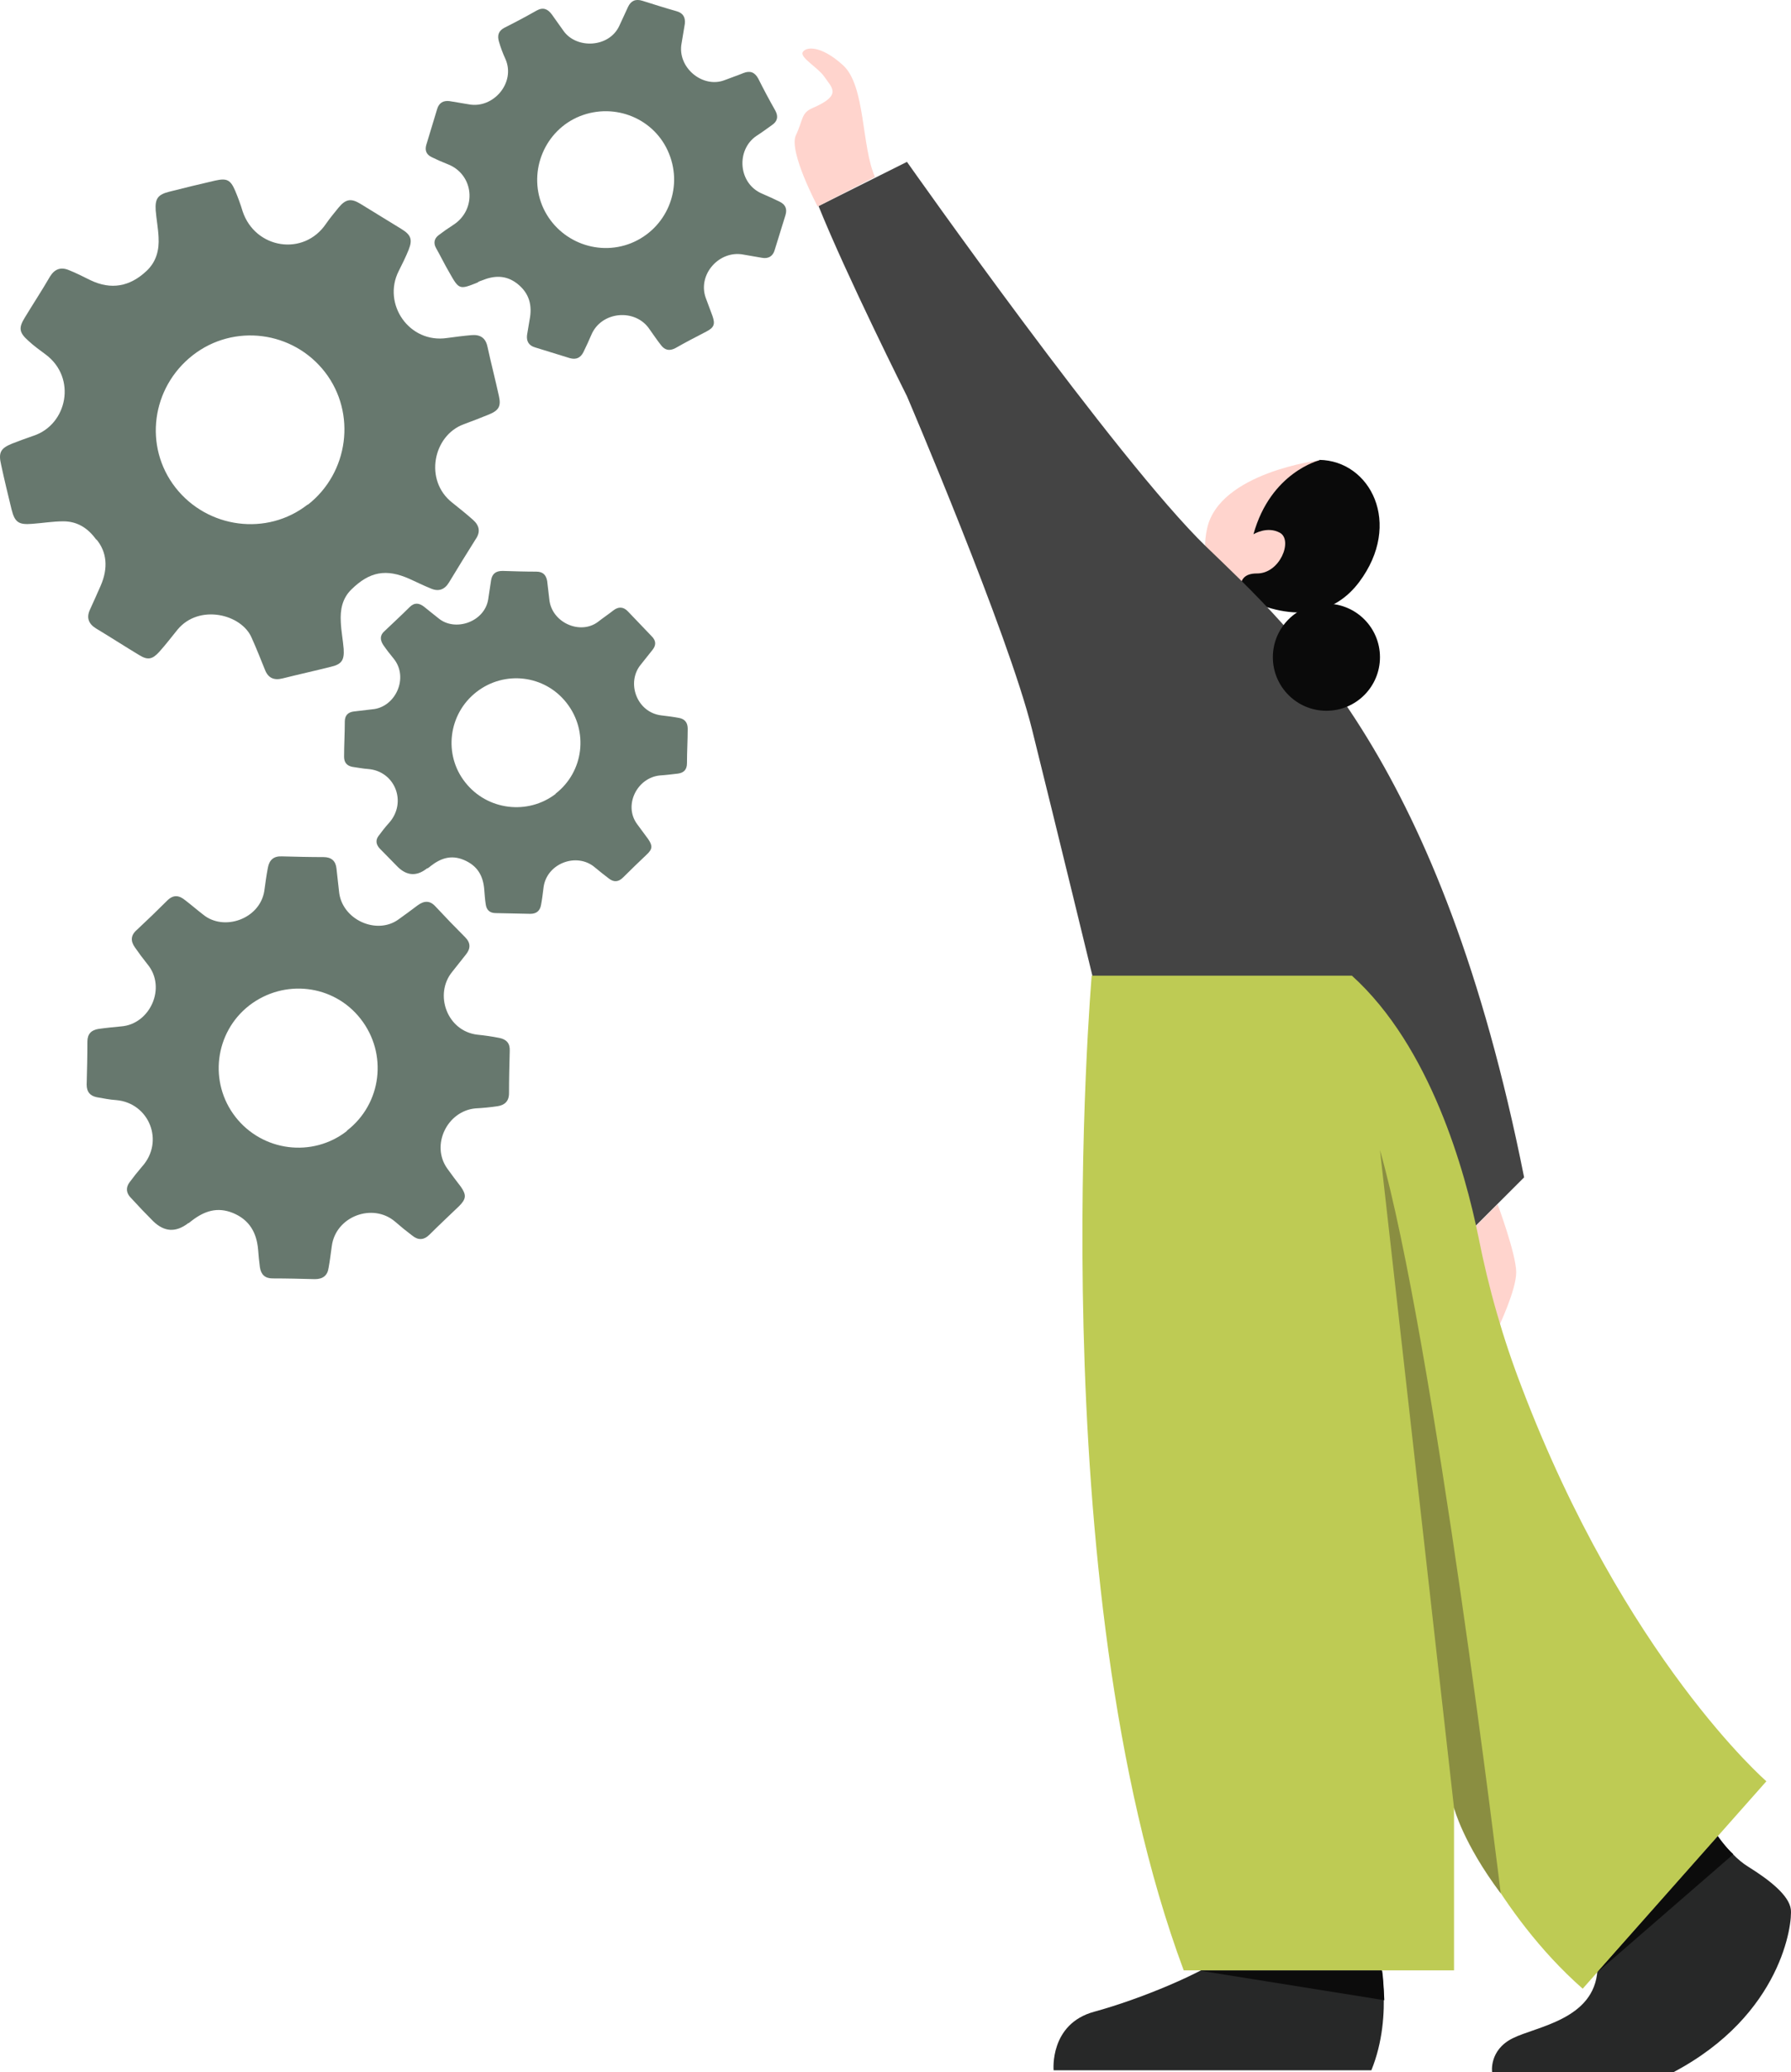
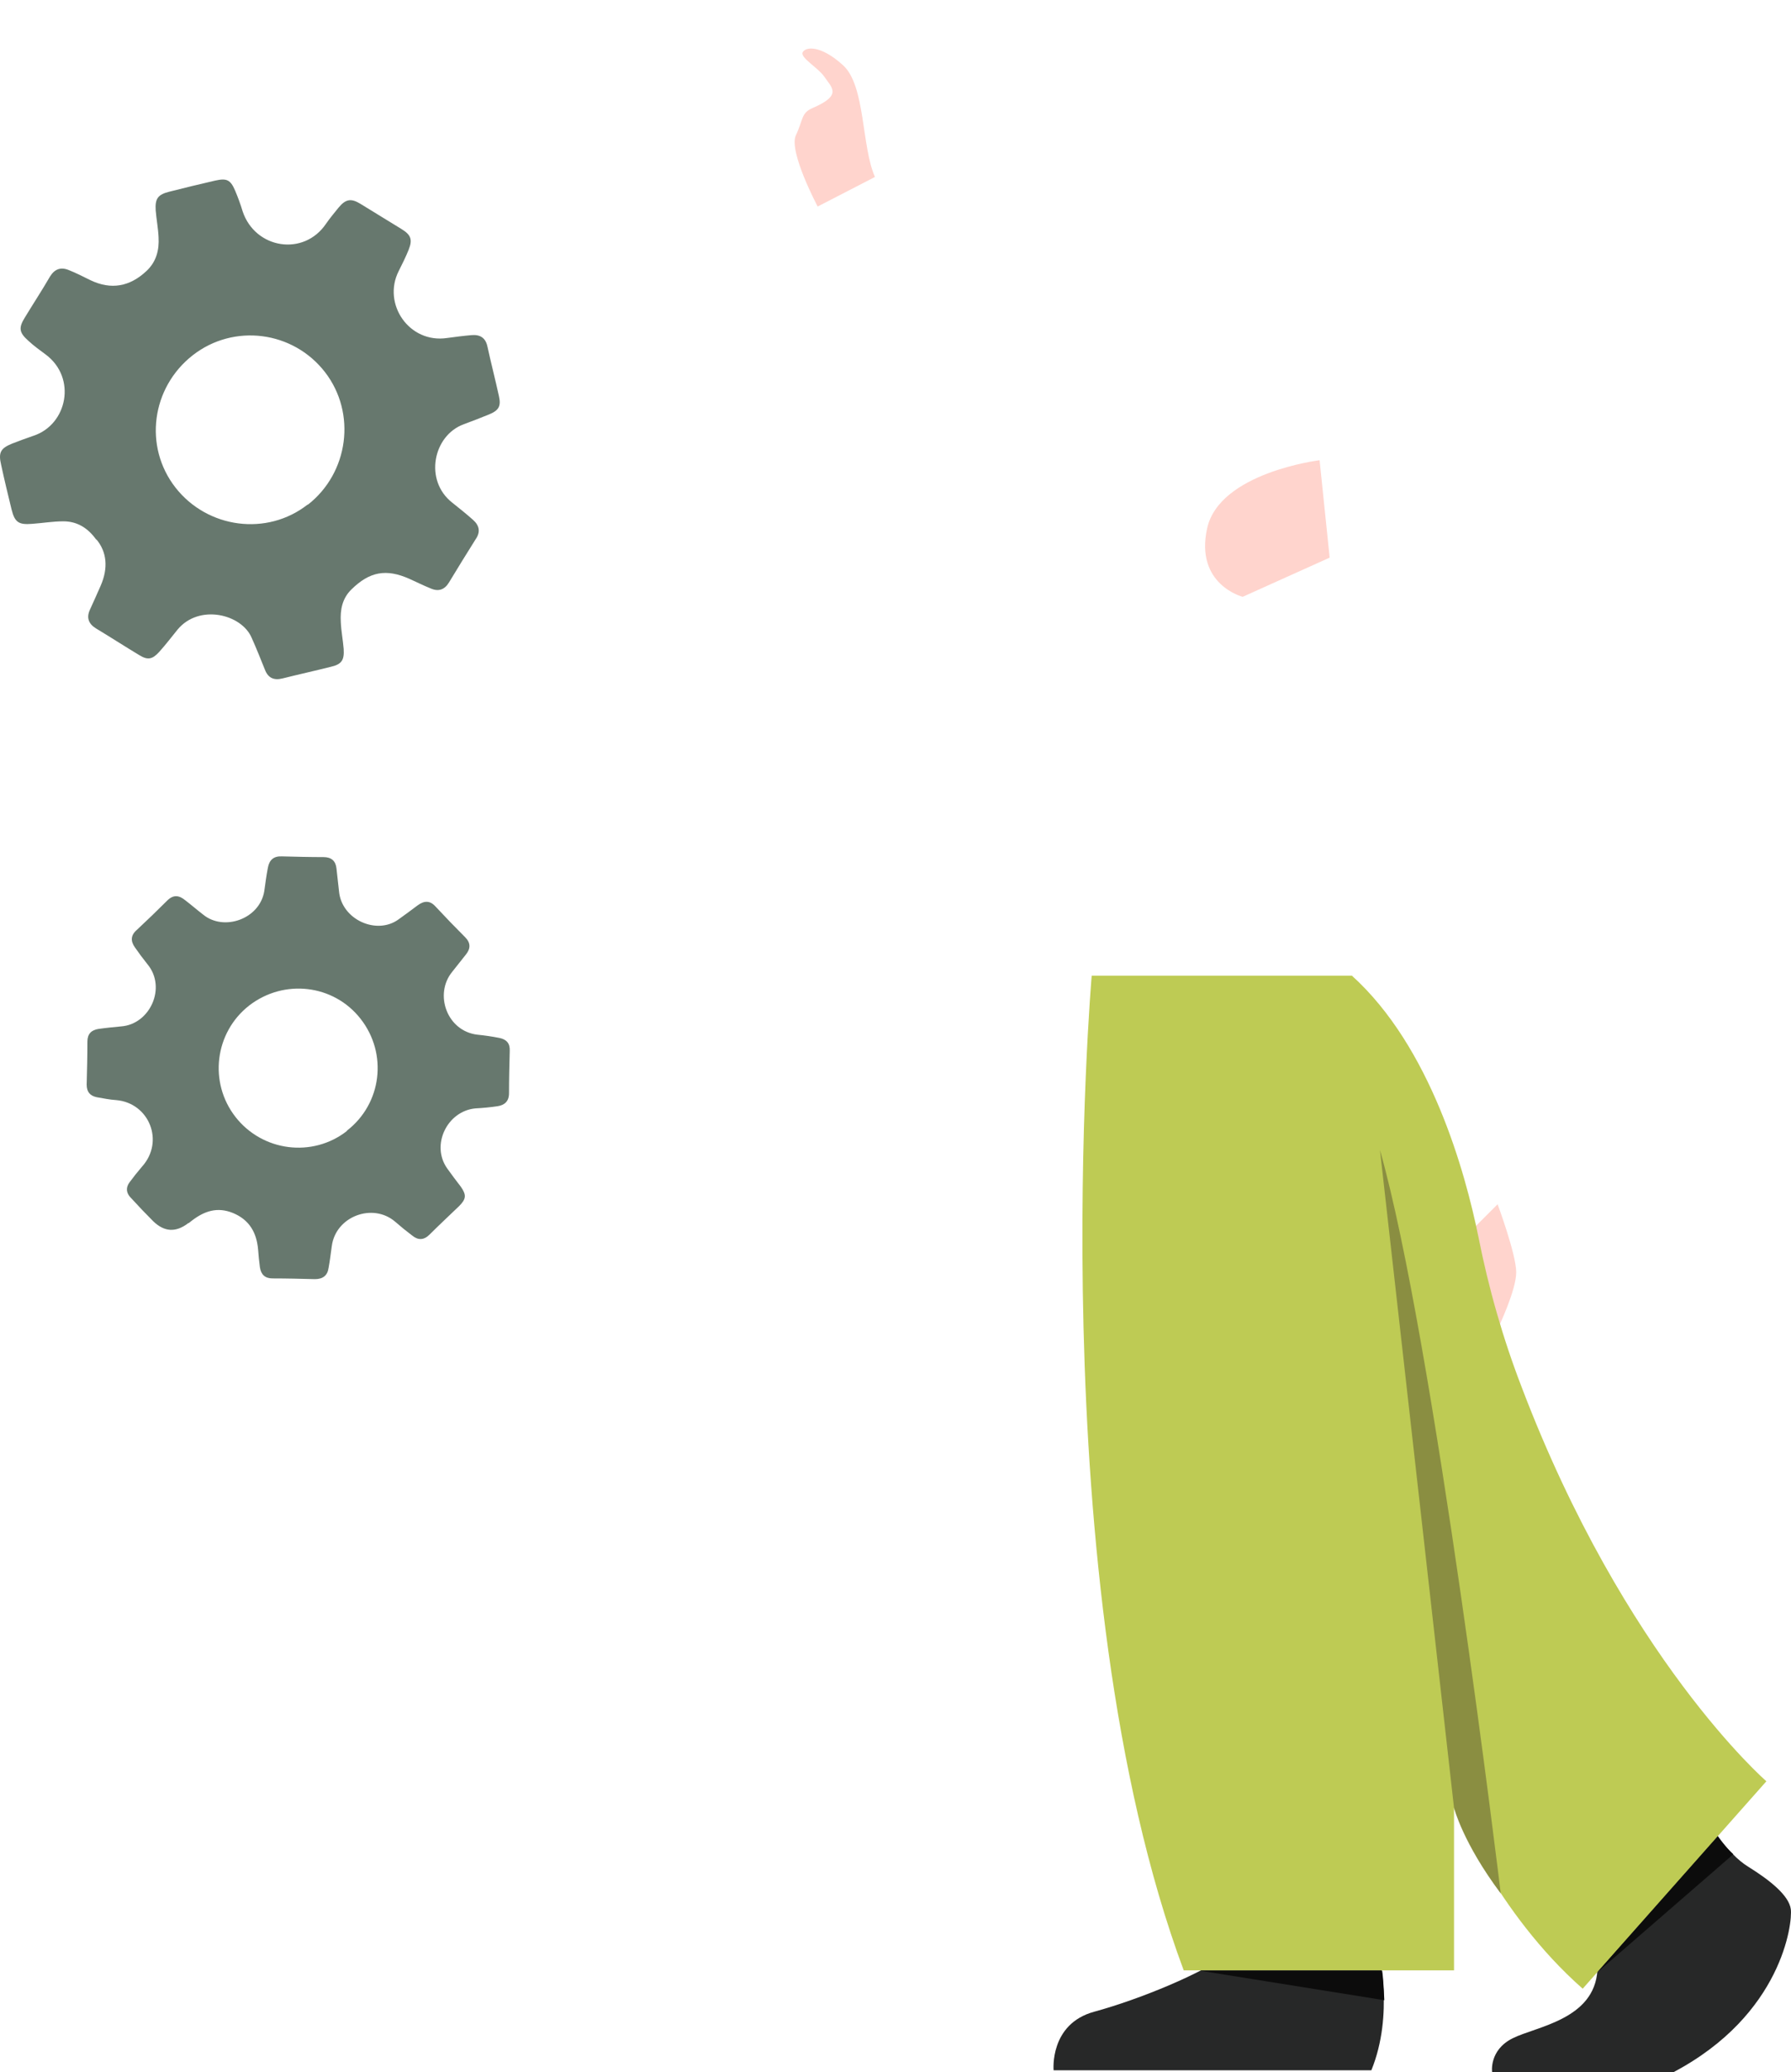
<svg xmlns="http://www.w3.org/2000/svg" id="Layer_1" data-name="Layer 1" viewBox="0 0 1385.47 1602.8">
  <defs>
    <style>      .cls-1 {        fill: #ffd4cd;      }      .cls-1, .cls-2, .cls-3, .cls-4, .cls-5, .cls-6, .cls-7, .cls-8 {        stroke-width: 0px;      }      .cls-2 {        fill: #becb54;      }      .cls-3 {        fill: #272828;      }      .cls-4 {        fill: #8a8e41;      }      .cls-5 {        fill: #67786e;      }      .cls-6 {        fill: #444;      }      .cls-7 {        fill: #0a0a0a;      }      .cls-8 {        fill: #0c0c0c;      }    </style>
  </defs>
  <path class="cls-5" d="M74.85,417.99c-6.95-10.01-15.57-14.74-25.86-14.74-8.06,0-16.13,1.39-24.19,1.95-10.29.83-13.35-1.11-15.85-11.12-2.78-11.4-5.56-22.8-8.06-34.48-2.22-9.45-.56-12.79,8.34-16.41,5.56-2.22,11.12-4.17,16.68-6.12,26.14-8.62,33.64-44.77,9.45-62.84-4.45-3.34-9.18-6.67-13.35-10.57-7.23-6.4-7.79-10.01-2.78-18.07,6.4-10.57,13.35-21.13,19.46-31.7,3.61-5.84,8.34-7.51,14.46-5.01,5.56,2.22,11.12,5.01,16.68,7.79,16.13,7.79,30.59,5.01,43.38-6.95,7.79-7.23,10.01-16.41,9.45-26.14-.28-6.95-1.67-13.9-2.22-20.85-.56-9.18,1.67-12.23,10.57-14.46,11.96-3.06,23.63-5.84,35.59-8.62,8.9-1.95,11.68-.56,15.29,7.79,2.22,5.28,4.17,10.57,5.84,16.13,9.73,28.92,47.27,35.04,64.51,9.45,3.06-4.45,6.4-8.34,9.73-12.51,5.56-6.67,9.73-7.23,16.96-2.78,10.57,6.4,21.13,13.07,31.7,19.46,7.23,4.45,8.62,8.06,5.56,15.85-2.22,5.56-5,11.12-7.79,16.68-12.79,25.3,8.06,56.17,37.54,51.72,6.12-.83,12.51-1.67,18.91-2.22,6.67-.56,10.84,2.22,12.23,8.9,2.78,12.79,6.12,25.58,8.9,38.37,1.67,7.51,0,10.84-7.23,13.9-6.67,2.78-13.35,5.28-20.02,7.79-23.63,8.62-30.86,43.38-8.9,60.62,5.56,4.45,10.84,8.62,16.13,13.35,5,4.45,5.84,9.45,1.95,15.02-6.95,11.12-13.9,22.24-20.58,33.37-3.34,5.56-8.06,7.23-13.9,4.73-5.56-2.22-11.12-5.01-16.68-7.51-18.07-8.06-30.86-5.56-44.77,8.06-7.23,6.95-8.9,15.85-8.34,25.3.28,6.95,1.67,13.9,2.22,20.85.56,8.9-1.67,11.96-10.29,13.9-12.23,3.06-24.75,5.84-36.98,8.9-6.67,1.67-11.12-.28-13.62-6.67-3.34-8.34-6.67-16.68-10.29-24.75-7.79-18.35-40.6-26.42-57.28-6.4-4.73,5.84-9.18,11.68-14.18,17.24-5.28,5.84-8.9,6.67-15.57,2.5-11.12-6.67-22.24-13.9-33.37-20.58-5.84-3.61-7.51-8.34-4.73-14.46s5.56-12.23,8.34-18.63c5.84-13.35,5-26.14-3.61-36.15h0l.56,1.11h0ZM238.07,390.47c31.7-24.75,37.82-70.9,13.35-102.6-24.75-31.98-70.63-37.82-102.33-13.07-31.98,25.03-38.09,70.63-13.35,102.33,24.75,31.7,70.9,37.82,102.33,13.07h0v.28Z" />
  <path class="cls-5" d="M145.76,946.02c-9.73,7.51-18.63,6.95-27.25-1.39-5.84-5.84-11.68-11.96-17.24-18.07-3.61-3.61-4.17-7.79-1.11-11.96s6.4-8.34,9.73-12.23c17.52-19.46,5.56-49.22-20.02-51.44-5-.28-10.01-1.39-15.02-2.22-5.28-1.11-7.79-4.17-7.79-9.73.28-11.12.56-22.24.56-33.37,0-5.84,3.06-8.9,8.62-9.73,5.84-.83,11.68-1.39,17.52-1.95,22.24-1.67,35.31-30.03,20.3-48.1-3.34-4.17-6.67-8.62-9.73-13.07-3.34-4.73-3.34-9.18,1.39-13.35,8.06-7.51,15.85-15.02,23.63-22.8,4.73-4.73,9.18-4.17,13.9-.28,4.73,3.61,9.18,7.51,13.9,11.12,15.85,13.07,43.66,3.61,47.27-18.07.83-6.12,1.67-12.23,2.78-18.07,1.11-6.12,4.45-9.18,10.84-8.9,10.57.28,21.41.56,32.25.56,6.12,0,9.45,3.06,10.01,8.9s1.39,11.68,1.95,17.52c1.95,21.97,29.2,34.2,46.16,21.69,5-3.61,10.01-7.23,14.74-10.84,5-3.61,9.45-3.89,13.9,1.11,7.51,8.06,15.02,15.85,22.8,23.63,4.45,4.45,4.17,8.9.56,13.35-3.61,4.45-6.95,8.9-10.57,13.35-14.18,17.24-4.17,45.88,19.46,48.66,5.56.56,11.4,1.39,16.96,2.5s8.34,4.17,8.06,10.01c-.28,10.84-.56,21.97-.56,32.81,0,6.12-3.34,9.18-8.9,10.01-5.56.83-11.4,1.39-16.96,1.67-21.97,1.95-34.76,28.36-21.97,46.44,3.34,4.73,6.95,9.45,10.57,14.18,4.45,6.4,4.17,9.45-1.39,15.02-7.51,7.23-15.29,14.46-22.8,21.97-4.45,4.45-8.9,4.45-13.35.83-4.45-3.34-8.9-6.95-13.35-10.84-17.24-14.74-45.88-4.17-48.94,18.91-.83,5.56-1.39,11.12-2.5,16.96-.83,5.84-4.45,8.62-10.57,8.62-10.84-.28-21.97-.56-32.81-.56-5.84,0-8.9-3.06-9.73-8.62-.56-4.45-1.11-9.18-1.39-13.62-1.11-13.07-6.67-23.08-19.46-28.36-12.23-5-22.24-1.39-31.7,5.84-.83.56-1.67,1.39-2.5,1.95h-.28,0ZM268.38,874.56c26.97-20.85,31.7-59.5,10.57-86.48-20.85-26.69-59.23-31.14-86.2-10.29-26.69,20.85-31.42,59.5-10.57,86.2,20.85,26.69,59.5,31.7,86.2,10.84h0v-.28h0Z" />
-   <path class="cls-5" d="M330.11,671.86c-7.79,6.12-15.29,5.56-22.24-1.11-4.73-4.73-9.45-9.73-14.18-14.46-2.78-3.06-3.34-6.4-.83-9.73s5-6.67,8.06-10.01c14.18-15.85,4.73-40.04-16.13-41.71-4.17-.28-8.06-1.11-12.23-1.67-4.17-.83-6.4-3.34-6.4-7.79,0-9.18.56-18.07.56-27.25,0-4.73,2.5-7.23,6.95-7.79,4.73-.56,9.45-1.11,14.18-1.67,18.07-1.39,28.64-24.47,16.68-39.21-2.78-3.34-5.56-6.95-8.06-10.57-2.5-3.89-2.78-7.51,1.11-10.84,6.4-6.12,13.07-12.23,19.19-18.35,3.89-3.89,7.51-3.34,11.4-.28,3.89,3.06,7.51,6.12,11.12,8.9,12.79,10.57,35.59,2.78,38.37-14.74.83-5.01,1.39-9.73,2.22-14.74.83-5.01,3.61-7.23,8.9-7.23,8.62.28,17.52.56,26.14.56,5,0,7.51,2.5,8.34,7.23.56,4.73,1.11,9.45,1.67,14.18,1.67,17.8,23.63,27.81,37.54,17.52,3.89-3.06,8.06-5.84,11.96-8.9,3.89-3.06,7.79-3.06,11.4.83,6.12,6.4,12.23,12.79,18.35,19.19,3.61,3.61,3.34,7.23.28,10.84-2.78,3.61-5.84,7.23-8.62,10.84-11.68,13.9-3.34,37.26,15.85,39.48,4.73.56,9.18,1.11,13.62,1.95s6.67,3.61,6.67,8.34c0,8.9-.56,17.8-.56,26.69,0,5.01-2.5,7.51-7.23,8.06s-9.18,1.11-13.62,1.39c-17.8,1.67-28.36,23.08-17.8,37.54,2.78,3.89,5.84,7.79,8.62,11.68,3.61,5.28,3.34,7.79-1.11,11.96-6.12,5.84-12.23,11.68-18.35,17.8-3.61,3.61-7.23,3.61-10.84.83s-7.23-5.56-10.84-8.62c-13.9-11.96-37.26-3.34-39.76,15.29-.56,4.45-1.11,9.18-1.95,13.62-.83,4.73-3.61,6.95-8.34,6.95-8.9-.28-17.8-.28-26.69-.56-4.73,0-7.23-2.5-7.79-6.95-.56-3.61-.83-7.51-1.11-11.12-.83-10.84-5.28-18.63-15.85-23.08-10.01-4.17-18.07-1.11-25.58,4.73-.56.56-1.39,1.11-2.22,1.67h0l-.83.28h0ZM429.65,614.02c21.97-16.96,25.86-48.38,8.62-70.35-16.96-21.69-48.1-25.3-69.79-8.34-21.69,16.96-25.58,48.38-8.62,69.79,16.96,21.69,48.38,25.58,70.07,8.9h-.28Z" />
-   <path class="cls-5" d="M369.87,218.35c-14.46,5.84-14.74,5.84-22.24-7.51-3.61-6.12-6.67-12.51-10.29-18.91-2.22-3.89-1.39-7.51,1.95-10.01,3.61-2.78,7.23-5.28,11.12-7.79,18.91-11.96,16.41-39.48-4.45-47.27-4.17-1.67-8.06-3.34-11.96-5.28-4.17-1.95-5.56-5.28-4.17-9.73,2.78-9.18,5.56-18.35,8.34-27.53,1.39-4.73,4.73-6.67,9.45-6.12,5,.83,10.01,1.67,15.02,2.5,18.91,3.61,36.43-16.68,28.36-35.04-1.95-4.17-3.61-8.62-5-13.35s-.56-8.34,4.17-10.84c8.34-4.17,16.68-8.62,25.03-13.35,5-2.78,8.62-1.11,11.68,3.06,3.06,4.17,5.84,8.34,8.9,12.51,10.01,14.46,35.59,13.35,43.38-3.89,2.22-4.73,4.45-9.73,6.67-14.46,2.22-4.73,5.84-6.4,11.12-4.73,8.9,2.78,17.52,5.56,26.42,8.06,5.01,1.39,6.95,4.73,6.4,9.73-.83,5.01-1.67,10.01-2.5,15.02-3.61,18.63,16.13,35.04,33.09,28.64,5.01-1.95,10.01-3.61,14.74-5.56,5.01-1.95,8.62-.83,11.4,4.17,4.17,8.34,8.62,16.68,13.35,25.03,2.5,4.73,1.39,8.34-2.78,11.12-3.89,2.78-8.06,5.84-11.96,8.34-15.85,10.84-14.18,36.98,4.73,44.77,4.45,1.95,8.9,3.89,13.35,6.12,4.45,2.22,5.84,5.56,4.45,10.29-2.78,8.9-5.56,18.07-8.34,26.97-1.39,5.01-5.01,6.95-9.73,6.12s-9.73-1.67-14.46-2.5c-18.63-3.61-35.59,15.29-29.2,33.37,1.67,4.73,3.61,9.45,5.28,14.18,2.22,6.4,1.11,8.9-4.73,11.96-8.06,4.17-16.13,8.34-23.91,12.79-4.73,2.5-8.34,1.67-11.4-2.5-3.06-3.89-5.84-8.06-8.62-11.96-10.84-16.41-37.26-14.18-45.05,4.17-1.95,4.45-3.89,8.9-6.12,13.35s-5.56,6.12-10.57,4.73c-8.9-2.78-18.07-5.56-26.97-8.34-4.73-1.39-6.67-4.73-6.12-9.45.56-3.89,1.39-7.79,1.95-11.68,2.22-11.12,0-20.58-9.45-28.08-8.9-6.95-18.07-6.4-27.53-2.5-.83.28-1.67.56-2.78,1.11h0v.28h0ZM488.32,188.04c27.25-11.12,40.32-41.99,29.2-69.24-10.84-26.97-41.71-39.76-68.96-28.92-26.97,10.84-40.04,41.99-29.2,68.96,11.12,26.97,41.99,40.04,68.96,29.2Z" />
  <path class="cls-1" d="M1020.8,355.99s-77.58,9.45-87.03,52.83c-9.45,43.38,27.53,52.83,27.53,52.83l67.29-30.31-7.79-75.35h0Z" />
-   <path class="cls-7" d="M1020.8,355.99s-37.82,9.18-51.16,57.28c0,0,10.57-6.67,20.58-1.11,10.01,5.84,0,31.7-18.07,31.42-18.07,0-11.12,17.8-11.12,17.8,0,0,56.17,34.2,90.37-11.12,33.92-45.32,8.62-93.98-30.86-94.54h0l.28.28h0Z" />
-   <path class="cls-6" d="M846.74,761.67s-28.36-116.78-48.38-197.42c-18.63-75.08-96.76-257.76-96.76-257.76,0,0-46.44-92.59-68.4-147.09l68.4-34.2s162.66,231.07,231.34,297.52c68.68,66.46,181.85,165.72,246.08,487.99l-38.37,38.37s-30.31-116.78-90.65-189.36l-203.54,1.95h.28Z" />
-   <circle class="cls-7" cx="1026.08" cy="508.36" r="41.43" />
  <path class="cls-1" d="M1158.44,931.29s14.46,38.93,14.46,52.83-13.62,42.26-13.62,42.26l-18.35-77.3,17.8-17.8h-.28Z" />
  <path class="cls-1" d="M632.63,159.96s-22.8-42.82-16.96-55.33c5.84-12.23,3.89-17.24,13.07-21.13,23.08-10.01,14.74-15.57,8.9-24.19-4.73-6.95-18.91-14.74-16.68-18.91,2.22-4.17,13.62-5.84,31.14,10.01,17.52,15.85,14.18,62.84,24.75,86.48l-44.21,22.8h0v.28h0Z" />
  <path class="cls-3" d="M1066.4,1510.48s12.23,47.27-5.56,90.92h-245.8s-3.34-35.87,31.42-45.32c34.76-9.45,84.25-29.75,104.55-45.32h115.67l-.28-.28h0Z" />
  <path class="cls-3" d="M1321.1,1408.71s14.46,25.03,31.42,35.31c16.96,10.57,31.42,22.24,32.81,32.81s-6.67,81.47-90.65,125.96h-140.42s-2.5-16.96,15.85-26.14c18.35-9.18,63.12-14.46,65.62-52.55l85.36-115.39h0Z" />
  <path class="cls-2" d="M844.51,754.72s-40.6,469.08,71.18,769.38h209.1v-125.96s32.53,81.19,99.54,140.14l142.09-160.44s-109.55-95.1-189.36-305.03c-14.46-37.54-25.58-76.47-33.37-115.95-10.29-50.61-36.98-147.09-97.88-202.15h-201.31Z" />
  <path class="cls-4" d="M1067.51,889.58l57.28,508.84s6.95,27.25,36.15,66.18c0,0-51.72-428.21-93.43-575.02h0Z" />
  <path class="cls-8" d="M928.49,1524.38l142.37,22.8s-.56-15.57-1.67-22.8h-140.7Z" />
  <path class="cls-8" d="M1235.46,1525.77l93.43-105.38s5.56,8.34,11.96,13.9l-105.11,91.2h0l-.28.28h0Z" />
</svg>